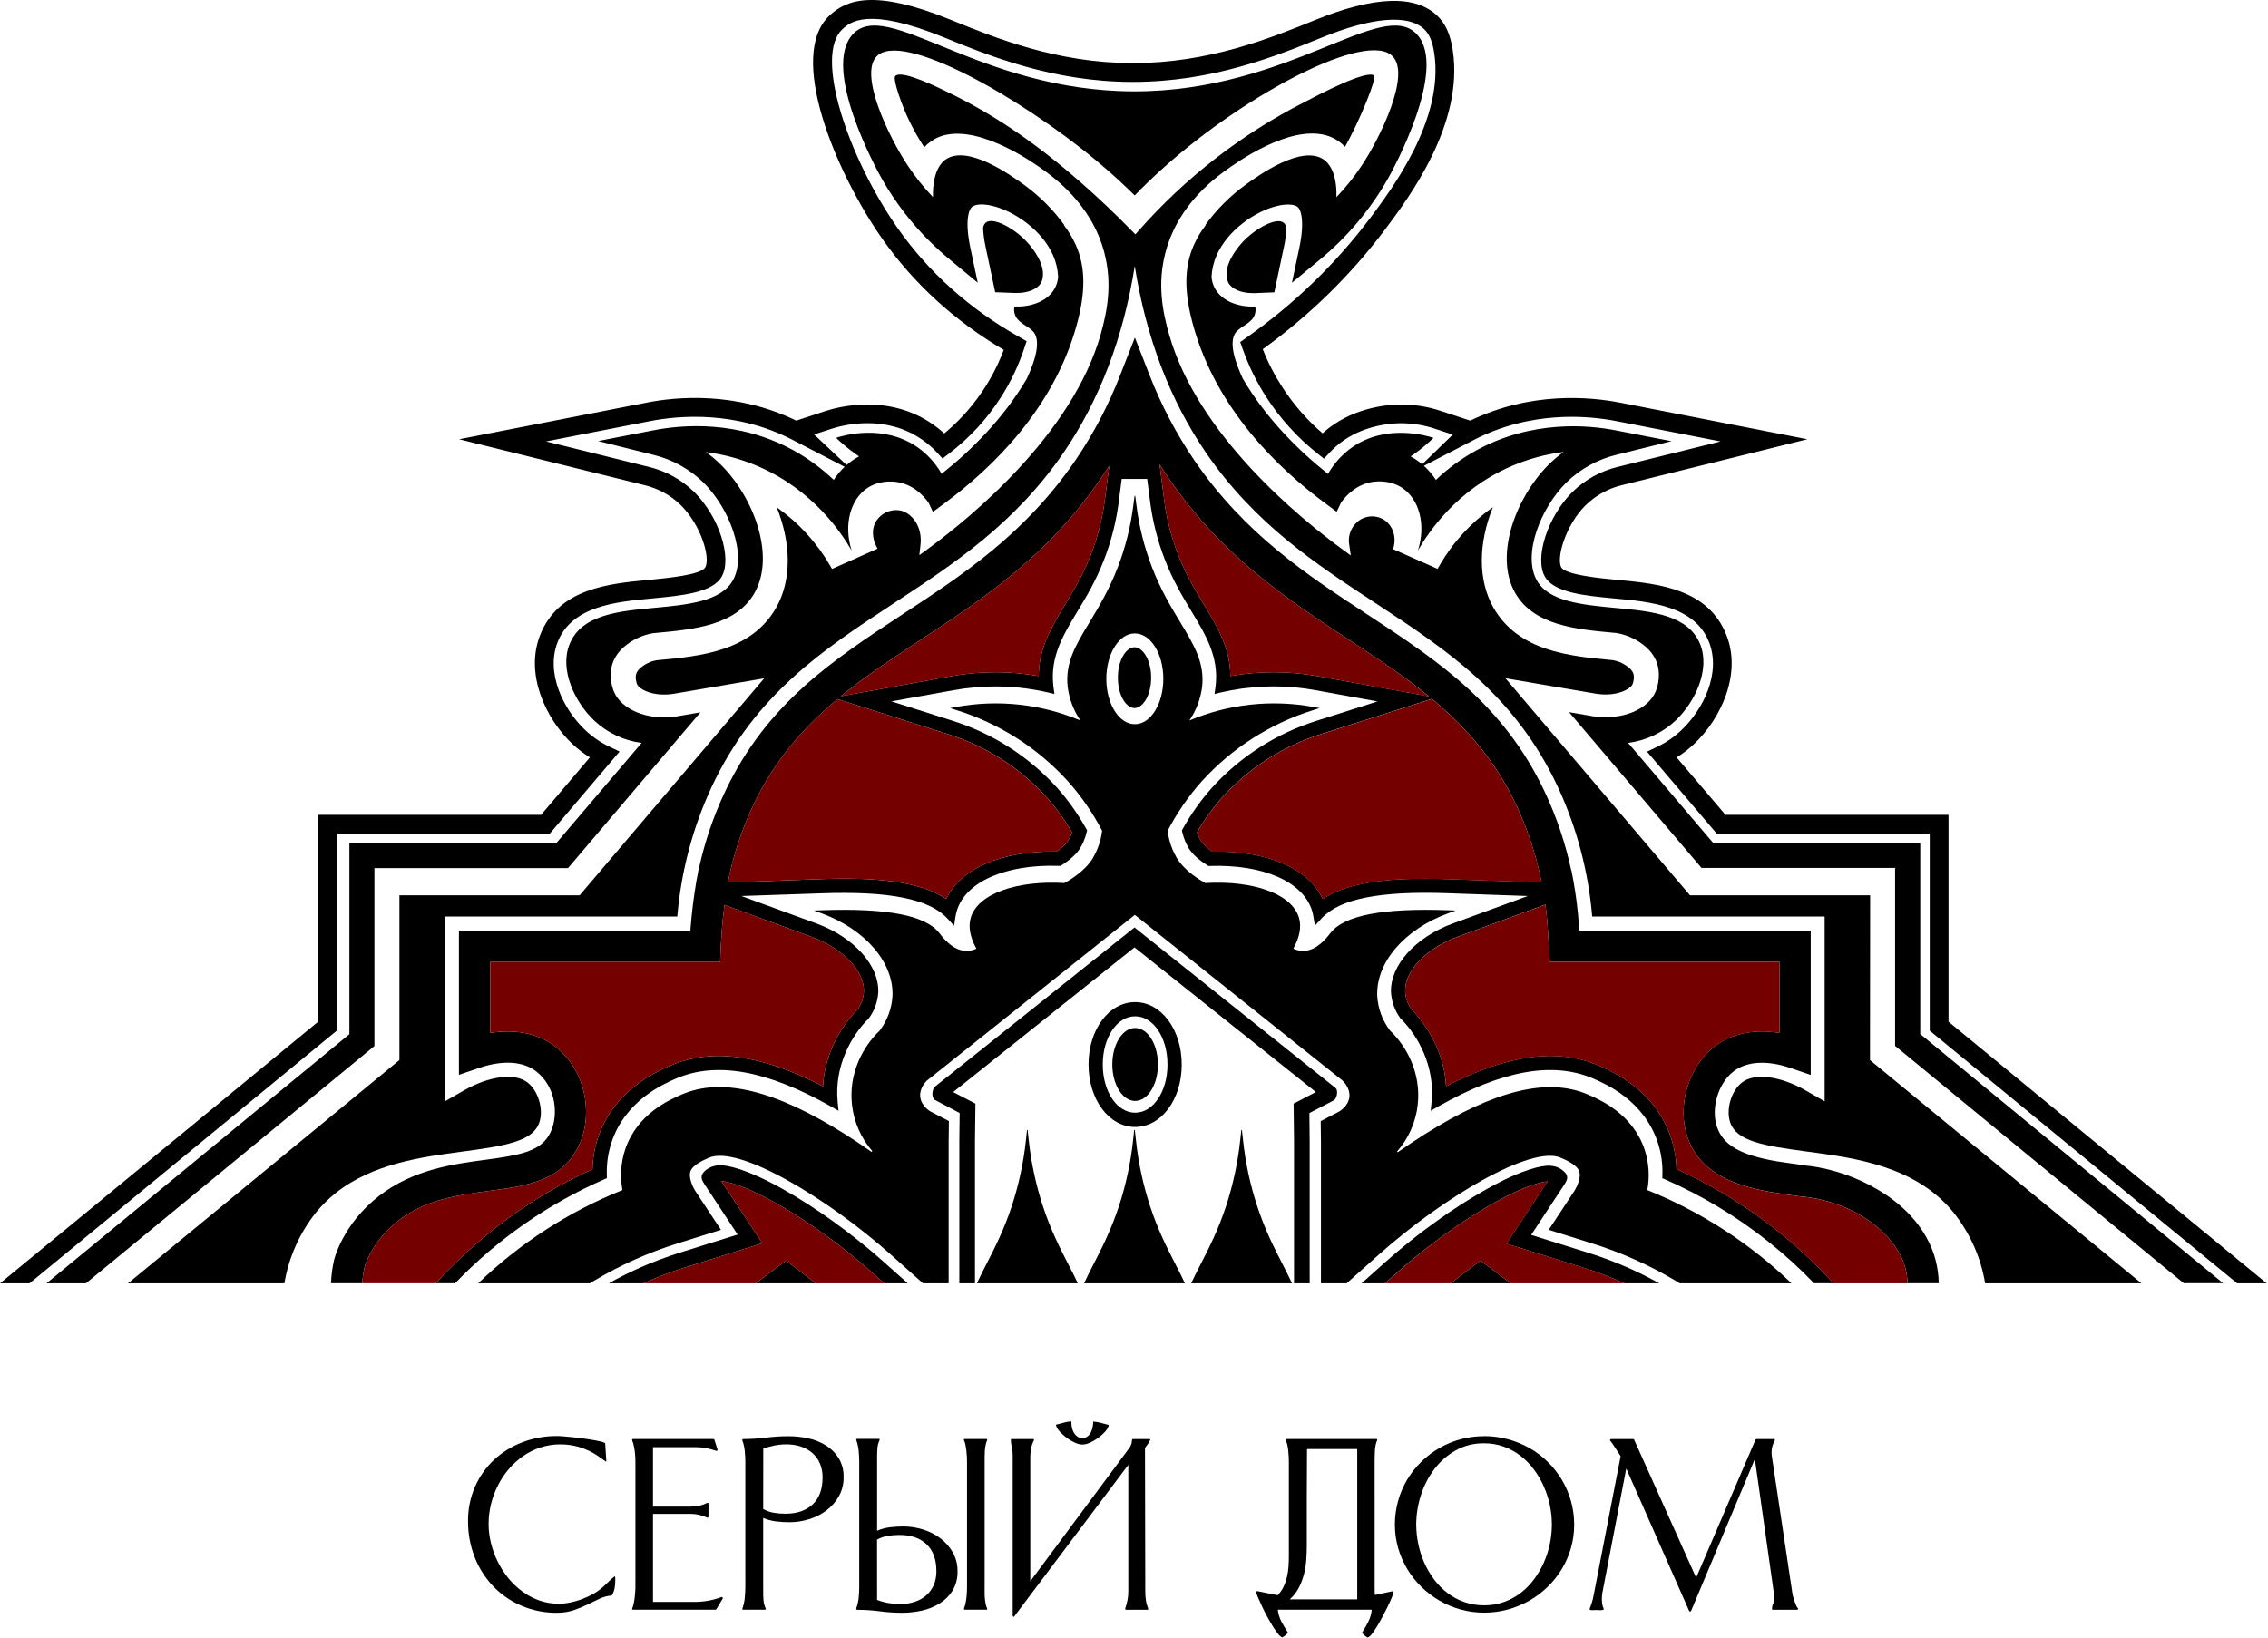
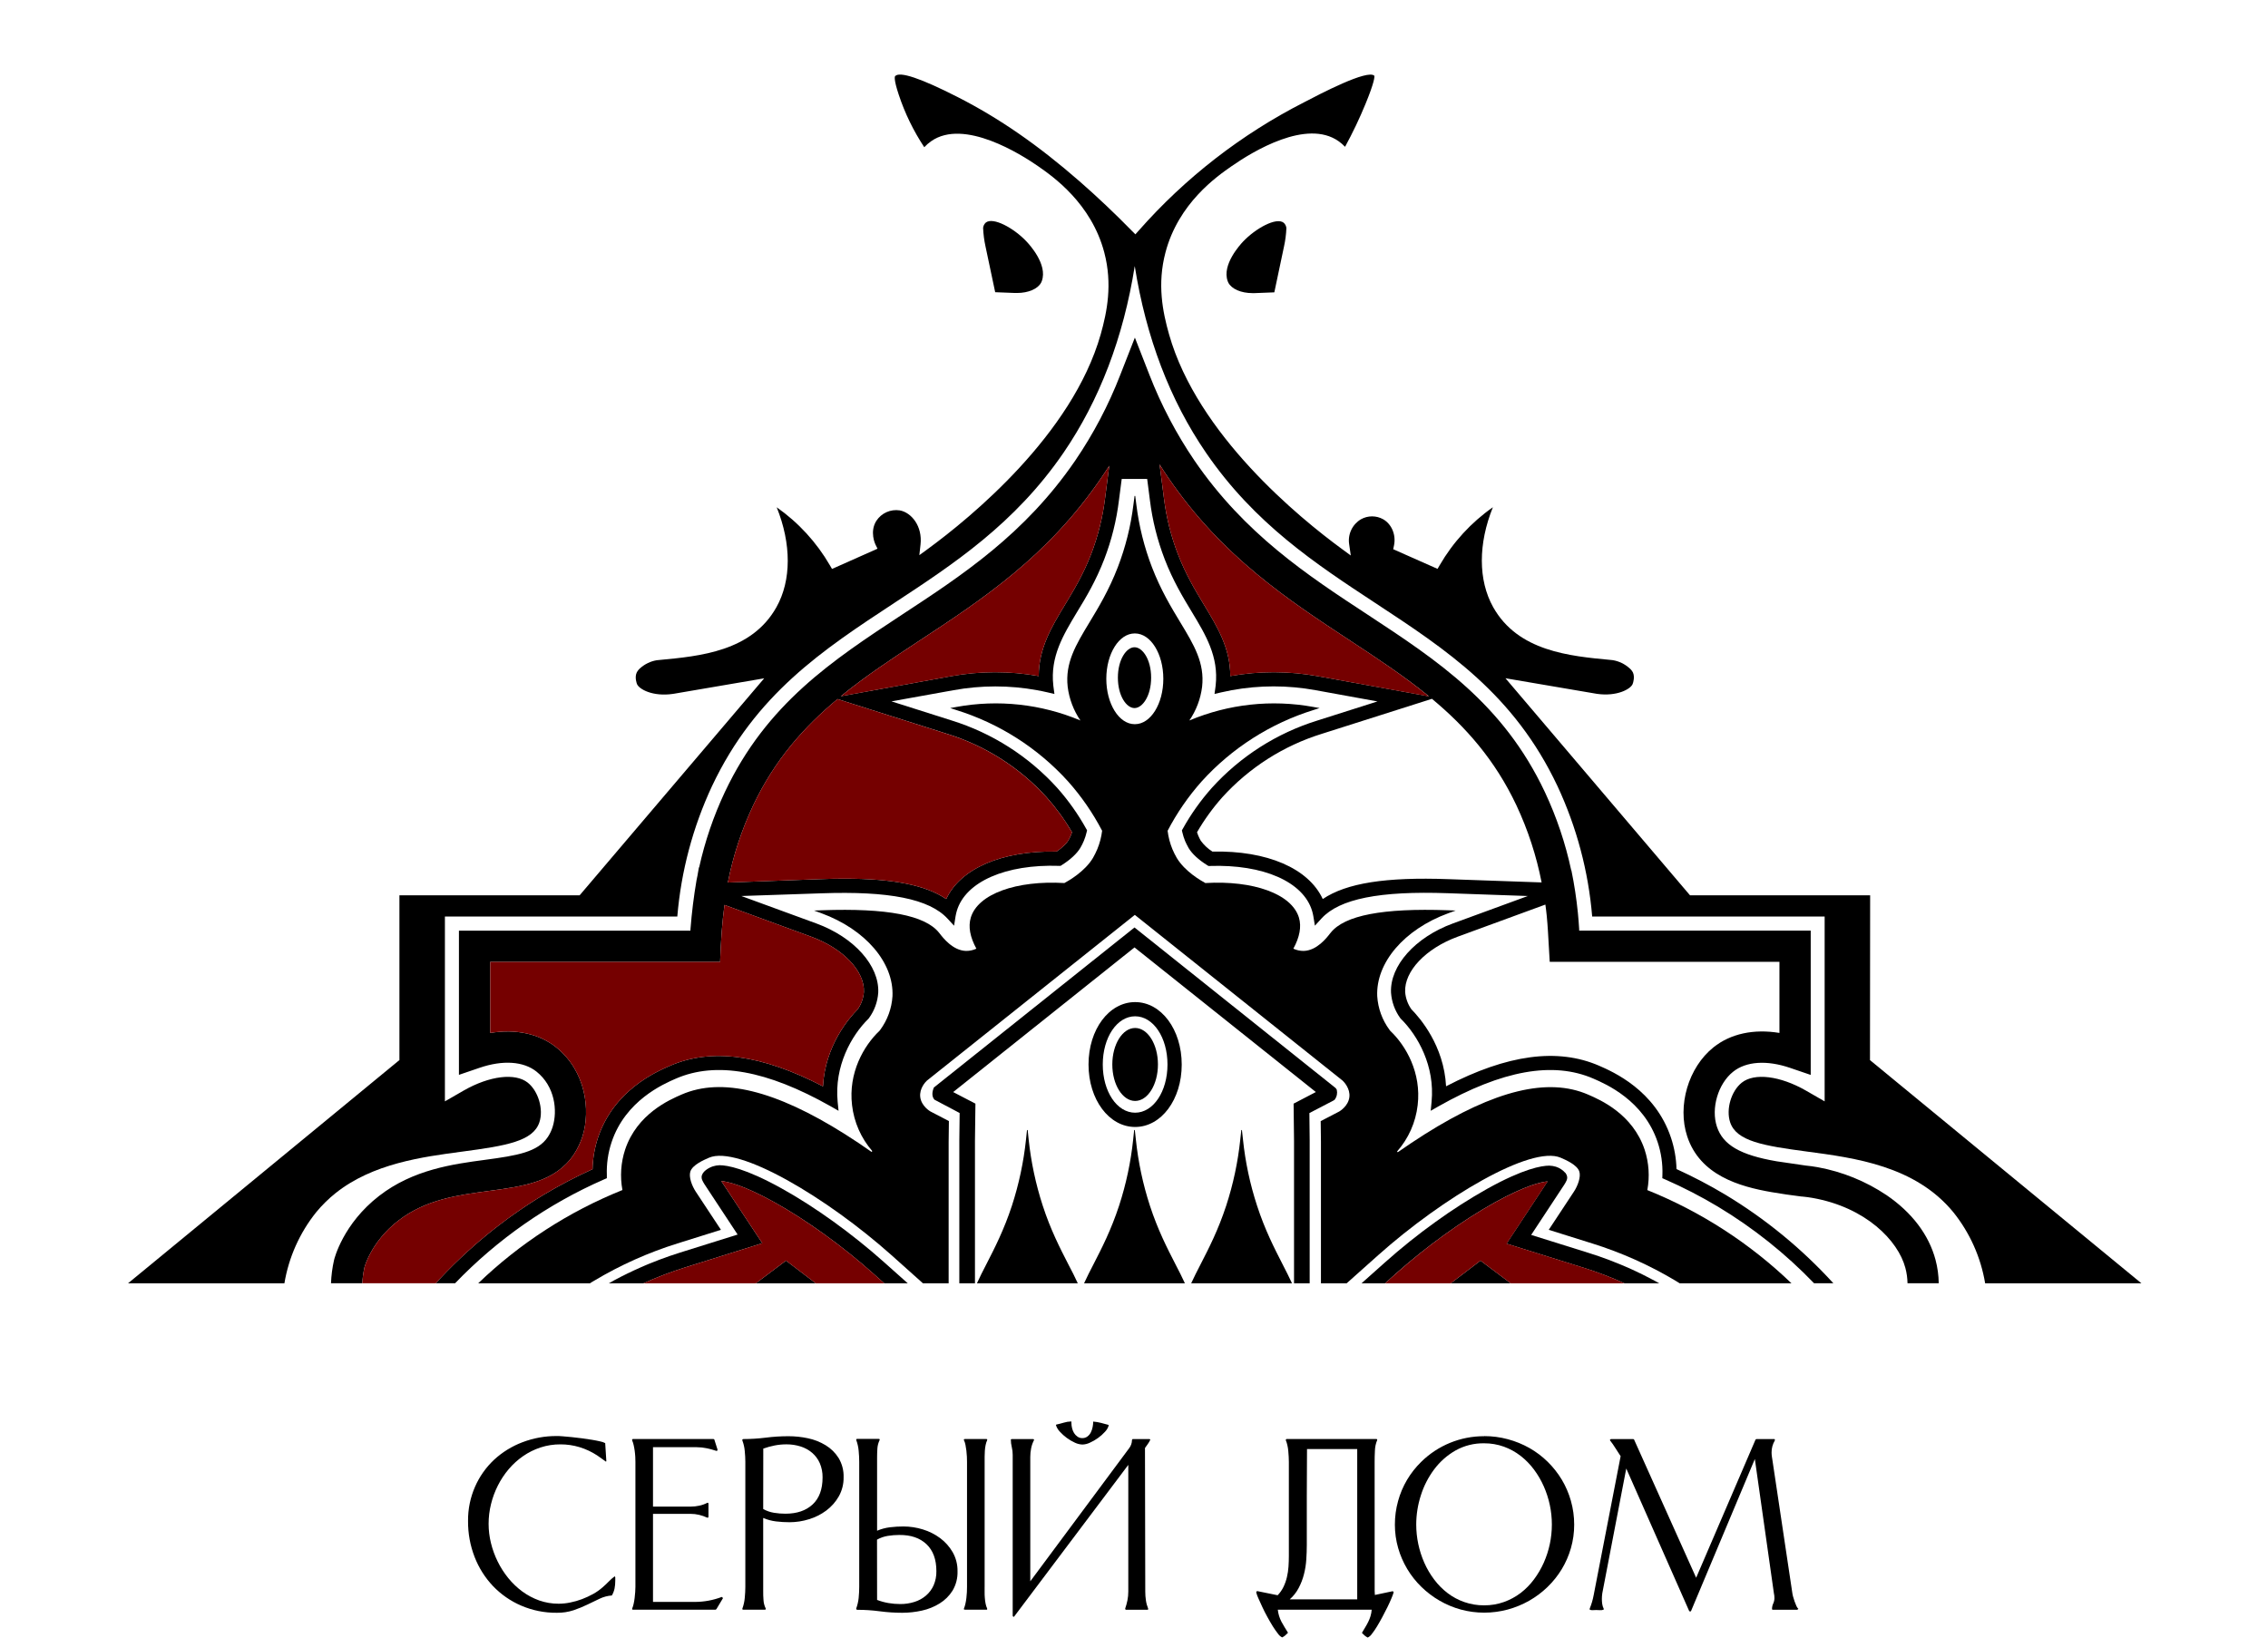
<svg xmlns="http://www.w3.org/2000/svg" width="1459" height="1054" viewBox="0 0 1459 1054" fill="none">
  <path d="M360.491 929.383C356.135 929.36 351.805 930.039 347.666 931.396C343.693 932.701 339.93 934.575 336.494 936.959C333.057 939.342 329.947 942.165 327.242 945.355C324.523 948.566 322.194 952.086 320.303 955.844C318.37 959.646 316.884 963.659 315.873 967.802C314.839 971.964 314.318 976.236 314.324 980.524C314.326 984.687 314.831 988.834 315.827 992.875C316.834 996.992 318.288 1000.99 320.164 1004.79C322.033 1008.59 324.326 1012.17 326.999 1015.46C329.623 1018.69 332.642 1021.57 335.985 1024.04C339.317 1026.49 342.991 1028.44 346.891 1029.83C350.908 1031.23 355.136 1031.94 359.392 1031.92C361.891 1031.91 364.382 1031.65 366.829 1031.14C369.426 1030.63 371.976 1029.9 374.45 1028.96C376.915 1028.02 379.307 1026.91 381.609 1025.63C383.784 1024.42 385.82 1022.99 387.68 1021.34C389.022 1020.18 390.298 1018.98 391.508 1017.74C392.721 1016.48 394.036 1015.32 395.441 1014.27L395.799 1014.91C395.799 1015.27 395.799 1015.65 395.799 1016.06C395.799 1016.48 395.799 1016.84 395.799 1017.22C395.805 1018.86 395.654 1020.49 395.348 1022.1C395.021 1023.69 394.435 1025.22 393.613 1026.62C390.906 1026.81 388.259 1027.51 385.807 1028.67C383.286 1029.83 380.649 1031.12 377.92 1032.46C375.03 1033.86 372.056 1035.08 369.014 1036.11C365.53 1037.25 361.88 1037.8 358.213 1037.75C350.306 1037.83 342.471 1036.25 335.21 1033.12C328.412 1030.19 322.27 1025.92 317.145 1020.57C312.03 1015.17 308.016 1008.81 305.326 1001.87C302.465 994.5 301.029 986.651 301.093 978.743C301.008 971.128 302.545 963.582 305.604 956.607C308.475 950.053 312.65 944.151 317.874 939.26C323.152 934.392 329.316 930.583 336.031 928.042C343.111 925.337 350.634 923.976 358.213 924.029C359.057 924.029 360.341 924.029 362.041 924.202C363.741 924.376 365.638 924.503 367.742 924.711C369.847 924.919 372.044 925.185 374.357 925.486C376.67 925.787 378.833 926.111 380.834 926.446C382.835 926.781 384.627 927.128 386.177 927.498C387.275 927.698 388.336 928.065 389.323 928.586L390.051 940.081L389.866 940.544C388.895 939.873 387.958 939.202 387.044 938.531C386.131 937.861 385.182 937.19 384.211 936.531C380.696 934.223 376.873 932.424 372.854 931.188C368.846 929.973 364.679 929.365 360.491 929.383Z" fill="black" />
  <path d="M446.987 1030.76C452.917 1030.76 458.796 1029.68 464.335 1027.56L464.89 1028.02L465.063 1028.39L460.865 1035.41L460.322 1035.78H407.123L406.66 1035.6V1035.1C407.073 1034.09 407.394 1033.05 407.62 1031.99C407.899 1030.76 408.111 1029.51 408.256 1028.25C408.406 1026.97 408.534 1025.71 408.626 1024.46C408.719 1023.21 408.765 1022.15 408.765 1021.13V940.613C408.765 939.7 408.765 938.613 408.673 937.375C408.58 936.138 408.487 934.842 408.302 933.536C408.117 932.229 407.898 930.98 407.62 929.8C407.401 928.779 407.079 927.784 406.66 926.828V926.192L407.123 925.926H458.946L459.489 926.192L461.594 932.761L461.409 933.489L460.854 933.582C458.82 932.906 456.75 932.343 454.655 931.893C452.557 931.444 450.417 931.215 448.271 931.211H420.076V969.445H444.258C446.129 969.448 447.994 969.246 449.821 968.843C451.633 968.465 453.384 967.839 455.025 966.982H455.476L455.754 967.433V976.014L455.476 976.557H454.979C453.293 975.777 451.534 975.165 449.728 974.73C447.92 974.308 446.069 974.094 444.212 974.094H420.076V1030.76H446.987Z" fill="black" />
  <path d="M490.968 1023.73C490.968 1025.62 490.968 1027.55 491.153 1029.51C491.255 1031.44 491.751 1033.32 492.61 1035.04V1035.58C492.513 1035.6 492.419 1035.63 492.333 1035.68C492.251 1035.73 492.161 1035.76 492.067 1035.77H478.108C478.01 1035.76 477.915 1035.73 477.83 1035.68C477.744 1035.63 477.65 1035.6 477.553 1035.58V1035.1C478.377 1032.87 478.899 1030.53 479.102 1028.16C479.349 1025.6 479.472 1023.26 479.472 1021.13V940.613C479.472 938.485 479.349 936.172 479.102 933.674C478.902 931.347 478.381 929.058 477.553 926.874V926.238L478.108 925.972C482.972 925.971 487.831 925.666 492.657 925.058C497.482 924.444 502.341 924.139 507.205 924.145C511.419 924.137 515.622 924.579 519.742 925.463C523.79 926.301 527.663 927.831 531.191 929.985C534.558 932.041 537.401 934.852 539.495 938.196C541.72 941.927 542.828 946.218 542.687 950.559C542.768 954.867 541.698 959.119 539.587 962.876C537.559 966.418 534.828 969.507 531.561 971.954C528.203 974.457 524.434 976.355 520.424 977.563C516.378 978.832 512.163 979.479 507.922 979.483C505.043 979.483 502.166 979.314 499.306 978.974C496.431 978.634 493.619 977.882 490.957 976.742L490.968 1023.73ZM490.968 970.983C493.119 972.196 495.469 973.018 497.907 973.411C500.335 973.807 502.791 974.005 505.251 974.001C512.668 974.001 518.508 972.008 522.772 968.022C527.035 964.036 529.163 958.254 529.156 950.675C529.215 947.523 528.608 944.393 527.375 941.492C526.249 938.929 524.566 936.649 522.448 934.819C520.283 932.98 517.77 931.596 515.058 930.748C512.092 929.812 508.997 929.348 505.887 929.372C503.344 929.371 500.808 929.615 498.312 930.1C495.834 930.593 493.395 931.265 491.014 932.113L490.968 970.983Z" fill="black" />
  <path d="M564.232 984.954C566.896 983.82 569.707 983.069 572.582 982.722C575.445 982.382 578.326 982.212 581.209 982.213C585.449 982.223 589.664 982.871 593.711 984.133C597.715 985.348 601.479 987.246 604.837 989.742C608.096 992.178 610.826 995.251 612.863 998.774C614.981 1002.52 616.056 1006.76 615.974 1011.06C616.118 1015.42 615.011 1019.74 612.782 1023.5C610.694 1026.83 607.869 1029.64 604.524 1031.71C601.012 1033.89 597.151 1035.46 593.11 1036.34C588.964 1037.27 584.729 1037.74 580.481 1037.75C575.611 1037.76 570.747 1037.43 565.92 1036.79C561.097 1036.15 556.237 1035.83 551.372 1035.84L550.828 1035.47V1034.93C551.212 1033.88 551.529 1032.82 551.776 1031.73C552.055 1030.56 552.255 1029.37 552.378 1028.17C552.493 1027.02 552.586 1025.74 552.644 1024.52C552.702 1023.29 552.736 1022.2 552.736 1021.14V940.614C552.736 938.416 552.621 936.068 552.378 933.536C552.17 931.164 551.649 928.831 550.828 926.597V926.042C550.923 926.034 551.015 926.002 551.094 925.949C551.18 925.904 551.275 925.877 551.372 925.868H565.331C565.428 925.877 565.522 925.904 565.608 925.949C565.687 926.002 565.779 926.034 565.874 926.042V926.597C565.024 928.319 564.528 930.195 564.417 932.113C564.29 934.091 564.232 935.987 564.232 937.815V984.954ZM564.232 1029.48C566.592 1030.39 569.037 1031.06 571.53 1031.49C574.032 1031.92 576.566 1032.13 579.105 1032.13C582.214 1032.16 585.309 1031.7 588.276 1030.76C590.986 1029.92 593.498 1028.54 595.666 1026.7C597.781 1024.89 599.465 1022.63 600.592 1020.09C601.834 1017.21 602.441 1014.1 602.373 1010.96C602.373 1003.42 600.245 997.641 595.989 993.616C591.734 989.591 585.893 987.614 578.469 987.683C576.009 987.68 573.553 987.878 571.125 988.273C568.689 988.669 566.341 989.487 564.186 990.69L564.232 1029.48ZM633.402 1021.08V1024.46C633.402 1025.69 633.402 1026.92 633.541 1028.21C633.621 1029.45 633.787 1030.68 634.038 1031.9C634.248 1032.98 634.586 1034.04 635.044 1035.05V1035.6L634.859 1035.78H620.808C620.679 1035.78 620.553 1035.75 620.438 1035.69C620.327 1035.63 620.204 1035.6 620.079 1035.6V1035.1C620.487 1034.09 620.808 1033.05 621.039 1031.99C621.305 1030.83 621.525 1029.53 621.675 1028.25C621.826 1026.98 621.93 1025.71 621.999 1024.46C622.068 1023.21 622.08 1022.15 622.08 1021.13V940.614C622.08 939.642 622.08 938.532 621.999 937.283C621.918 936.034 621.826 934.762 621.675 933.443C621.525 932.125 621.317 930.887 621.086 929.708C620.887 928.65 620.549 927.623 620.079 926.655V926.099C620.205 926.102 620.329 926.07 620.438 926.007C620.554 925.953 620.68 925.925 620.808 925.926H634.686L634.871 926.099H635.056V926.655C634.597 927.66 634.26 928.715 634.05 929.8C633.799 931.017 633.632 932.25 633.553 933.489C633.46 934.773 633.414 936.034 633.414 937.283V1021.08H633.402Z" fill="black" />
  <path d="M738.609 1035.1V1035.64L738.146 1035.83H724.187L724.002 1035.64L723.817 1035.1C724.427 1033.34 724.917 1031.54 725.286 1029.71C725.647 1027.88 725.829 1026.01 725.83 1024.15V942.579L652.38 1040.21L651.918 1040.4L651.467 1039.76V936.103C651.47 934.428 651.271 932.758 650.877 931.13C650.472 929.504 650.27 927.833 650.276 926.157C650.473 926.054 650.69 925.995 650.912 925.984H664.605C664.702 925.992 664.796 926.02 664.882 926.065C664.961 926.118 665.053 926.15 665.148 926.157V926.712C664.301 928.349 663.689 930.097 663.332 931.905C662.962 933.74 662.776 935.607 662.777 937.479V1017.5L726.281 931.997C727.529 930.448 728.207 928.517 728.201 926.527L728.571 925.984H739.476L740.031 926.25C739.62 927.257 739.084 928.209 738.435 929.083C737.799 929.927 737.175 930.818 736.562 931.72L736.747 1024.16C736.747 1026.02 736.883 1027.88 737.152 1029.72C737.415 1031.57 737.905 1033.37 738.609 1035.1ZM703.382 914.743C705.03 914.867 706.664 915.141 708.262 915.564L713.05 916.847L713.235 917.206C712.779 918.752 711.948 920.162 710.818 921.311C709.467 922.81 707.954 924.156 706.308 925.324C704.665 926.506 702.906 927.518 701.057 928.343C699.587 929.042 697.989 929.436 696.362 929.499C694.7 929.447 693.066 929.053 691.563 928.343C687.86 926.653 684.54 924.23 681.802 921.219C680.654 920.031 679.796 918.594 679.292 917.021L679.477 916.662C680.934 916.362 682.542 915.945 684.311 915.425C685.848 914.948 687.444 914.687 689.053 914.65L689.238 914.743C689.252 914.896 689.252 915.051 689.238 915.205C689.229 915.355 689.229 915.506 689.238 915.656C689.248 916.763 689.387 917.866 689.654 918.941C689.908 920.05 690.338 921.112 690.927 922.086C691.496 922.997 692.243 923.784 693.124 924.399C694.039 925.055 695.144 925.393 696.27 925.359C697.452 925.391 698.61 925.02 699.554 924.307C700.474 923.606 701.221 922.704 701.74 921.67C702.286 920.573 702.675 919.405 702.896 918.2C703.128 917.058 703.248 915.896 703.255 914.731L703.382 914.743Z" fill="black" />
  <path d="M884.317 1021.08C884.317 1021.94 884.317 1022.81 884.317 1023.68C884.317 1024.56 884.398 1025.43 884.456 1026.29L895.674 1023.92L896.414 1024.1L896.495 1024.74C896.093 1026.02 895.622 1027.28 895.084 1028.52C894.39 1030.2 893.538 1032.07 892.528 1034.14C891.522 1036.2 890.435 1038.33 889.244 1040.52C888.053 1042.72 886.931 1044.74 885.774 1046.63C884.782 1048.28 883.689 1049.87 882.502 1051.38C881.832 1052.37 880.92 1053.17 879.853 1053.7C879.137 1053.34 878.466 1052.89 877.852 1052.38C877.243 1051.85 876.664 1051.28 876.118 1050.69C876.846 1049.41 877.563 1048.2 878.257 1047.08C878.951 1045.96 879.599 1044.77 880.177 1043.61C880.764 1042.44 881.251 1041.21 881.634 1039.96C882.042 1038.59 882.302 1037.19 882.409 1035.77H822.005C822.309 1038.49 823.113 1041.13 824.376 1043.56C824.977 1044.72 825.648 1045.88 826.377 1047.03C827.105 1048.19 827.845 1049.35 828.574 1050.6C828.028 1051.19 827.448 1051.75 826.839 1052.28C826.22 1052.8 825.545 1053.24 824.827 1053.6C823.76 1053.07 822.848 1052.28 822.178 1051.29C820.982 1049.77 819.87 1048.18 818.848 1046.54C817.691 1044.65 816.477 1042.62 815.297 1040.43C814.118 1038.25 812.984 1036.11 812.059 1034.05C811.134 1031.99 810.232 1030.1 809.503 1028.43C808.932 1027.21 808.471 1025.94 808.127 1024.64L808.312 1024.01L808.867 1023.82L821.912 1026.47C823.458 1024.88 824.735 1023.04 825.694 1021.04C826.649 1019.04 827.382 1016.95 827.88 1014.79C828.402 1012.59 828.738 1010.34 828.886 1008.08C829.037 1005.77 829.117 1003.56 829.117 1001.38V940.613C829.117 939.7 829.118 938.613 829.025 937.375C828.932 936.138 828.875 934.866 828.747 933.582C828.637 932.34 828.44 931.107 828.158 929.893C827.929 928.845 827.607 927.819 827.198 926.828V926.192L827.66 925.926H885.485L885.751 926.099H885.936V926.654C885.031 928.823 884.537 931.14 884.479 933.489C884.348 936.111 884.286 938.485 884.294 940.613L884.317 1021.08ZM840.798 932.402C840.736 942.741 840.69 953.019 840.659 963.234C840.628 973.45 840.628 983.732 840.659 994.078C840.659 997.124 840.551 1000.26 840.335 1003.48C840.133 1006.68 839.63 1009.86 838.832 1012.96C838.063 1016.02 836.93 1018.98 835.455 1021.76C833.999 1024.55 832.038 1027.05 829.673 1029.12H873.099V932.402H840.798Z" fill="black" />
  <path d="M954.76 924.075C959.907 924.067 965.032 924.74 970.003 926.076C974.847 927.374 979.509 929.274 983.881 931.731C988.157 934.163 992.099 937.141 995.608 940.59C999.108 944.022 1002.16 947.885 1004.69 952.086C1007.24 956.353 1009.21 960.937 1010.56 965.721C1011.97 970.694 1012.68 975.84 1012.67 981.01C1012.69 986.145 1011.98 991.258 1010.56 996.195C1009.2 1000.95 1007.2 1005.51 1004.64 1009.75C1002.08 1013.94 999.003 1017.79 995.469 1021.2C991.929 1024.62 987.974 1027.58 983.696 1030.01C979.357 1032.46 974.73 1034.36 969.922 1035.67C964.999 1037 959.919 1037.67 954.818 1037.67C949.716 1037.68 944.636 1037.01 939.714 1035.67C934.945 1034.35 930.363 1032.44 926.079 1029.96C921.832 1027.51 917.908 1024.53 914.398 1021.11C907.311 1014.22 902.151 1005.6 899.433 996.102C898.027 991.215 897.319 986.153 897.328 981.068C897.313 975.916 898.005 970.787 899.387 965.825C900.698 961.042 902.643 956.457 905.169 952.19C907.67 947.983 910.706 944.119 914.202 940.694C925.001 930.031 939.583 924.076 954.76 924.133V924.075ZM954.76 928.701C948.314 928.584 941.953 930.181 936.326 933.327C930.965 936.39 926.292 940.524 922.598 945.471C918.81 950.539 915.909 956.213 914.017 962.251C912.066 968.298 911.067 974.61 911.056 980.963C911.069 989.43 912.837 997.802 916.249 1005.55C917.944 1009.39 920.074 1013.01 922.598 1016.36C925.058 1019.65 927.957 1022.58 931.214 1025.07C934.472 1027.56 938.107 1029.51 941.981 1030.85C946.088 1032.29 950.411 1033 954.76 1032.96C959.093 1032.99 963.398 1032.27 967.482 1030.82C971.324 1029.45 974.935 1027.5 978.191 1025.04C981.442 1022.54 984.33 1019.61 986.772 1016.32C989.279 1012.96 991.409 1009.33 993.121 1005.5C996.542 997.775 998.31 989.416 998.31 980.963C998.31 972.511 996.542 964.152 993.121 956.423C991.427 952.574 989.301 948.931 986.784 945.563C984.321 942.248 981.418 939.283 978.156 936.75C974.912 934.247 971.299 932.261 967.447 930.864C963.376 929.411 959.083 928.679 954.76 928.701Z" fill="black" />
  <path d="M1022.65 1035.1C1023.79 1032.3 1024.65 1029.4 1025.2 1026.43L1042.55 937.005C1041.39 935.301 1040.28 933.582 1039.22 931.847C1038.17 930.118 1037.01 928.457 1035.75 926.874V926.238L1036.39 925.972H1050.71L1051.17 926.238L1091.13 1015.21L1129.37 926.238L1130 925.972H1141.57L1141.75 926.238V926.874C1140.35 929.215 1139.62 931.902 1139.65 934.634C1139.65 935.584 1139.73 936.531 1139.88 937.468C1140.03 938.37 1140.17 939.283 1140.3 940.197L1153.02 1025.15C1153.13 1025.94 1153.3 1026.71 1153.52 1027.47C1153.79 1028.46 1154.12 1029.49 1154.48 1030.52C1154.81 1031.5 1155.2 1032.46 1155.63 1033.4C1155.93 1034.1 1156.36 1034.73 1156.9 1035.26L1156.18 1035.82H1140.57C1140.46 1035.8 1140.35 1035.77 1140.25 1035.72C1140.15 1035.68 1140.05 1035.65 1139.94 1035.63V1035.26C1139.94 1034.06 1140.21 1032.88 1140.71 1031.79C1141.22 1030.7 1141.48 1029.52 1141.49 1028.32C1141.49 1027.77 1141.46 1027.23 1141.4 1026.68C1141.34 1026.13 1141.25 1025.58 1141.12 1025.04L1128.89 938.809L1087.84 1036.63L1087.29 1036.98L1086.65 1036.63L1046.17 944.927L1030.75 1025.22C1030.57 1026.46 1030.47 1027.71 1030.48 1028.96C1030.48 1030.01 1030.56 1031.06 1030.71 1032.1C1030.86 1033.17 1031.18 1034.21 1031.67 1035.17V1035.71C1030.91 1036.04 1030.07 1036.16 1029.25 1036.07C1028.24 1036.07 1027.41 1035.98 1026.74 1035.98C1026.07 1035.98 1025.41 1035.98 1024.59 1036.07C1023.92 1036.16 1023.23 1036.03 1022.63 1035.71L1022.65 1035.1Z" fill="black" />
  <path d="M1067.47 825.773H1045.06C1036.54 821.913 1027.8 818.576 1018.88 815.781L969.146 800.238L995.538 760.176C991.698 760.546 981.544 762.628 961.537 773.731C940.812 785.296 917.59 801.995 897.698 819.736L890.979 825.773H875.852L891.071 812.196C901.419 802.959 912.251 794.281 923.522 786.198C934.188 778.479 945.286 771.374 956.76 764.918C980.098 751.942 991.756 750.045 996.636 750.045C998.095 750.083 999.542 750.317 1000.94 750.739C1003.27 751.493 1005.36 752.869 1006.98 754.718L1007.25 754.856L1007.18 754.972C1007.76 755.722 1008.1 756.622 1008.18 757.563C1008.2 758.212 1008.08 758.859 1007.83 759.459C1007.41 760.425 1006.91 761.353 1006.33 762.235L985.002 794.617L1021.94 806.182C1024.25 806.899 1026.5 807.662 1028.76 808.426C1031.03 809.189 1033.18 810.021 1035.4 810.831L1035.86 811.016C1037.92 811.787 1039.96 812.597 1041.97 813.445C1042.37 813.585 1042.75 813.747 1043.13 813.93C1043.78 814.162 1044.38 814.439 1044.93 814.694L1045.65 814.994C1045.93 815.136 1046.21 815.259 1046.5 815.365C1046.76 815.457 1047.01 815.596 1047.22 815.665C1048.75 816.382 1050.25 817.007 1051.73 817.724C1052.77 818.186 1053.81 818.695 1054.95 819.273L1055.2 819.343C1056.74 820.114 1058.25 820.885 1059.71 821.656C1061.31 822.442 1062.9 823.275 1064.52 824.154L1066.84 825.449C1067.06 825.542 1067.29 825.657 1067.47 825.773Z" fill="black" />
  <path d="M762.249 825.773H697.369C699.173 821.818 701.209 817.793 703.429 813.537C708.772 803.129 714.786 791.425 719.921 775.766C724.419 761.952 727.45 747.702 728.965 733.253L729.612 727.124H730.029L730.699 733.253C732.206 747.701 735.23 761.951 739.72 775.766C744.832 791.425 750.869 803.175 756.189 813.537C758.409 817.793 760.468 821.818 762.249 825.773Z" fill="black" />
  <path d="M524.795 825.773H486.191L505.644 811.155L524.795 825.773Z" fill="black" />
  <path d="M1059.72 765.786C1061.34 757.108 1060.74 748.164 1058 739.776C1050.32 716.785 1029.49 707.729 1021.64 704.329C995.873 693.134 961.502 701.484 916.514 729.853C910.5 733.658 904.683 737.555 899.167 741.418L898.739 740.921C906.097 732.579 910.719 722.181 911.981 711.129C914.456 690.312 904.475 672.872 894.356 663.297C894.171 663.077 893.986 662.834 893.812 662.591C889.187 656.305 886.466 648.822 885.971 641.034C885.011 619.465 903.319 598.035 931.607 587.661L936.441 585.892L931.306 585.707C889.579 584.227 864.923 588.957 856.006 600.186L855.578 600.707C853.485 603.424 847.101 611.682 838.647 611.878C836.354 611.902 834.085 611.408 832.009 610.433C836.114 602.927 837.317 596.196 835.606 590.46C830.979 575.137 806.173 566.382 775.398 568.198C772.599 566.671 762.214 560.773 756.998 552.007C755.962 550.22 755.038 548.37 754.234 546.467C752.656 542.662 751.609 538.657 751.123 534.566C757.075 523.133 764.417 512.478 772.981 502.844C792.448 481.339 817.33 465.455 845.031 456.85L848.894 455.612L844.915 454.895C818.036 449.972 790.305 452.994 765.117 463.592C769.535 457.118 772.346 449.685 773.316 441.908C775.028 426.503 768.101 415.031 759.3 400.482C753.402 390.721 746.717 379.665 741.038 364.931C736.091 352.045 732.732 338.603 731.035 324.905L730.295 319.122H729.855L729.103 324.905C727.411 338.604 724.052 352.046 719.1 364.931C713.421 379.665 706.737 390.721 700.839 400.482C692.049 415.031 685.122 426.503 686.833 441.908C687.805 449.683 690.612 457.115 695.021 463.592C669.835 452.99 642.102 449.968 615.223 454.895L611.233 455.612L615.096 456.85C642.79 465.454 667.666 481.339 687.122 502.844C695.69 512.478 703.036 523.132 708.992 534.566C708.501 538.62 707.463 542.589 705.904 546.363C705.096 548.301 704.165 550.186 703.117 552.007C697.901 560.796 687.493 566.694 684.717 568.198C653.931 566.382 629.089 575.137 624.498 590.46C622.786 596.243 624.001 602.927 628.106 610.433C626.026 611.407 623.753 611.901 621.456 611.878C613.002 611.682 606.619 603.424 604.525 600.707L604.109 600.186C595.192 588.957 570.57 584.227 528.798 585.707L523.663 585.892L528.497 587.661C556.762 598.07 575.104 619.465 574.132 641.034C573.637 648.82 570.92 656.301 566.303 662.591C566.118 662.834 565.944 663.077 565.759 663.297C555.628 672.872 545.648 690.335 548.123 711.129C549.383 722.067 553.922 732.368 561.145 740.678L560.682 741.221C555.27 737.393 549.534 733.542 543.612 729.807C498.648 701.438 464.253 693.088 438.487 704.283C430.645 707.683 409.805 716.738 402.138 739.73C399.39 748.117 398.794 757.061 400.403 765.739C365.905 779.612 334.4 799.994 307.605 825.773H379.493C380.349 825.206 381.24 824.617 382.13 824.142C398.988 814.05 416.981 805.987 435.734 800.122L463.779 791.333L447.588 766.792C445.079 762.987 442.962 757.285 444.119 753.781C445.53 749.537 452.654 746.437 456.077 744.945C475.067 736.711 532.071 770.701 573.439 807.593L593.758 825.773H610.262V734.699L610.423 721.353L598.511 715.154C598.269 715.015 592.729 711.789 591.989 705.902C591.318 700.351 595.458 696.06 596.314 695.297L730.029 588.691L863.709 695.343C864.518 696.106 868.705 700.397 868.045 705.948C867.34 711.823 861.766 715.05 861.523 715.2L849.599 721.399L849.761 734.745V825.773H866.276L886.642 807.593C928.01 770.701 985.025 736.711 1004 744.945C1007.47 746.437 1014.55 749.571 1015.96 753.781C1017.12 757.251 1014.98 763.033 1012.49 766.792L996.301 791.333L1024.33 800.122C1043.09 805.987 1061.09 814.05 1077.95 824.142C1078.84 824.659 1079.72 825.203 1080.59 825.773H1152.47C1125.69 800.021 1094.21 779.656 1059.75 765.786H1059.72ZM730.121 465.974H729.925C719.863 465.974 711.687 452.906 711.687 436.784C711.687 420.663 719.863 407.594 729.925 407.594H730.121C740.194 407.594 748.359 420.663 748.359 436.784C748.359 452.906 740.194 465.974 730.121 465.974Z" fill="black" />
  <path d="M971.852 825.773H933.248L952.4 811.155L971.852 825.773Z" fill="black" />
  <path d="M1203.06 576.108H1087.19L968.464 436.426L1027.29 446.453C1040.1 448.303 1048.93 443.434 1050.26 440.173C1050.75 439.016 1051.69 435.454 1050.48 432.76C1049.92 431.654 1049.13 430.681 1048.17 429.903C1045.19 427.236 1041.51 425.465 1037.56 424.792L1036.28 424.653C1009.68 422.166 976.513 419.09 960.542 390.652C950.839 373.304 950.885 349.862 960.368 326.385C946.371 336.191 934.684 348.936 926.124 363.728L924.771 366.041L896.252 353.401L896.749 351.007C898.183 344.264 895.327 337.314 889.81 334.133C887.624 332.906 885.159 332.261 882.651 332.261C880.144 332.261 877.679 332.906 875.493 334.133C872.75 335.759 870.562 338.174 869.213 341.062C867.863 343.95 867.416 347.178 867.929 350.324L868.958 357.437L863.176 353.193C835.882 333.197 770.378 279.732 752.059 215.176C747.896 200.511 744.369 182.794 749.746 162.428C758.085 130.74 782.834 113.508 792.144 107.032C806.091 97.305 840.532 76.407 861.083 90.841C862.595 91.905 864.001 93.114 865.281 94.449C870.196 85.448 874.608 76.181 878.499 66.693C884.155 52.919 884.282 49.472 884.12 48.755C879.853 44.384 849.171 60.448 839.016 65.768C798.624 86.331 762.494 114.362 732.538 148.376L730.387 150.793L728.074 148.48C717.503 137.656 706.25 126.97 694.674 116.839C667.785 93.35 642.816 76.084 616.124 62.483C592.208 50.282 578.642 45.749 575.82 49.01C575.647 49.241 574.814 50.883 578.133 60.852C582.085 72.825 587.615 84.216 594.579 94.726C595.917 93.289 597.402 91.994 599.008 90.864C620.149 76.026 657.041 99.445 667.855 106.974C677.28 113.531 702.052 130.786 710.391 162.486C715.722 182.817 712.206 200.511 708.078 215.153C689.747 279.685 624.255 333.173 596.961 353.169L591.41 357.229L592.173 350.382C593.503 338.505 586.275 329.739 578.804 328.409C575.919 327.964 572.966 328.361 570.3 329.55C567.634 330.74 565.366 332.672 563.77 335.116C559.259 342.183 563.087 350.151 563.122 350.255L564.498 353.065L535.239 366.088L533.886 363.775C525.324 348.984 513.642 336.236 499.653 326.42C509.125 349.931 509.194 373.397 499.468 390.709C483.52 419.136 450.433 422.212 423.856 424.699L422.445 424.838C418.515 425.498 414.852 427.254 411.875 429.903C410.908 430.711 410.12 431.711 409.562 432.841C408.116 436.009 409.747 440.092 409.77 440.15C411.112 443.48 419.947 448.372 432.819 446.499L433.848 446.337L491.604 436.472L372.866 576.108H256.95V682.136L255.794 683.049L215.883 715.906L82.342 825.773H182.957C185.752 808.98 192.822 793.189 203.485 779.918C207.192 775.425 211.354 771.328 215.906 767.694C239.857 748.658 271.418 744.448 297.659 740.967C325.623 737.243 342.971 734.34 346.995 722.116C349.759 713.789 346.336 702.132 339.547 696.673C331.452 690.185 314.868 692.22 298.26 701.738L286.21 708.677V589.755H435.71C438.14 560.667 445.705 532.24 458.054 505.793C485.995 446.649 529.387 418.142 575.3 387.969C613.464 362.907 652.843 337.013 684.173 291.297C707.303 257.481 722.696 217.153 729.982 171.194V170.732C729.982 170.812 729.982 170.893 729.982 170.974C729.976 170.894 729.976 170.812 729.982 170.732V171.194C737.268 217.153 752.626 257.481 775.802 291.297C807.12 337.013 846.545 362.907 884.664 387.969C930.588 418.142 973.969 446.649 1001.91 505.793C1014.26 532.238 1021.83 560.666 1024.25 589.755H1173.79V708.677L1161.73 701.738C1145.12 692.22 1128.53 690.173 1120.44 696.673C1113.65 702.109 1110.24 713.766 1112.99 722.116C1117.02 734.34 1134.38 737.243 1162.33 740.967C1193.39 745.084 1232.03 750.219 1256.5 779.918C1267.17 793.185 1274.25 808.978 1277.04 825.773H1377.59L1202.96 682.136L1203.06 576.108Z" fill="black" />
-   <path d="M1396.72 790.904L1439.16 825.773H1458.18L1253.48 657.421V524.296H1109.97L1078.57 487.358C1082.65 484.848 1086.45 481.918 1089.91 478.615C1106.85 462.632 1120.57 433.904 1110.63 408.704C1099.07 379.237 1067.68 375.663 1041.79 373.257L1039.66 373.049C1029.91 372.124 1007.09 369.973 1004.35 365.058C1001.07 359.183 1007.01 338.088 1019.99 325.124C1026.53 318.751 1034.67 314.263 1043.54 312.136L1162.66 282.646L1042.24 259.088C1022.84 255.294 984.702 251.813 945.844 270.653L927.27 264.546C918.452 261.557 909.183 260.113 899.873 260.279C891.176 260.487 869.006 262.592 851.3 278.378L850.802 278.829C840.836 270.249 832.144 260.292 824.989 249.258C819.948 241.512 815.709 233.274 812.337 224.67C842.353 203.071 868.923 177.047 891.141 147.486C906.326 127.235 941.877 79.761 934.545 32.217C932.972 22.028 929.919 15.182 924.518 10.059C910.385 -3.472 884.04 -2.547 846.153 12.834C817.241 24.573 777.642 40.59 728.826 40.59H728.306C679.733 40.486 640.412 24.48 611.673 12.765C562.024 -7.428 544.388 0.043 533.702 9.908C506.084 35.49 537.449 110.616 567.321 153.314C587.548 182.227 613.928 206.363 645.709 225.121C637.858 246.076 624.665 264.615 607.44 278.899C605.133 276.788 602.691 274.83 600.131 273.035C571.866 253.375 539.993 261.54 530.88 264.523L512.249 270.653C473.402 251.767 435.249 255.248 415.866 259.088L295.382 282.646L414.501 312.136C423.378 314.249 431.516 318.729 438.047 325.101C451.278 338.331 457.072 359.056 453.695 365.081C450.954 369.973 428.749 372.02 417.924 373.072C391.776 375.524 359.244 378.566 347.459 408.658C337.501 433.881 351.206 462.609 368.137 478.615C371.606 481.909 375.404 484.839 379.471 487.358L348.083 524.296H204.677V657.421L0 825.773H18.978L214.542 664.927L216.751 663.134V536.37H353.716L398.576 483.588L391.545 480.222C386.03 477.543 380.959 474.032 376.51 469.814C362.459 456.537 350.894 433.106 358.758 413.087C367.836 389.957 396.402 387.228 419.37 385.088C438.591 383.273 458.46 381.411 464.3 370.979C471.089 358.836 462.507 332.41 446.64 316.624C438.551 308.69 428.464 303.095 417.45 300.433L351.287 284.045L418.202 270.965C436.706 267.334 473.379 264.119 509.97 283.085L543.358 300.375C540.673 302.876 538.318 305.709 536.35 308.806C528.584 301.386 519.892 294.999 510.491 289.804C474.894 270.202 438.788 273.278 420.503 276.863L384.814 283.802L420.133 292.626C432.405 295.568 443.648 301.783 452.666 310.61C469.053 326.974 480.803 356.8 471.459 373.431C463.791 387.124 441.991 389.159 420.931 391.125C397.801 393.288 373.85 395.497 366.321 414.706C359.938 430.897 369.56 451.645 382.362 463.742C390.749 471.574 401.384 476.574 412.766 478.036L357.948 542.43H224.766V665.447L215.884 672.756L29.895 825.773H55.246L215.884 693.631L240.864 673.08V558.587H365.396L450.607 458.341L435.087 461.001C435.087 461.001 435.087 461.001 435.145 461.001C416.086 463.777 399.594 456.375 394.887 444.903C393.615 441.815 391.082 433.245 394.887 424.768C396.316 421.68 398.372 418.923 400.924 416.672C406.338 411.822 413.021 408.613 420.191 407.421L422.365 407.224C446.397 404.992 473.645 402.448 485.452 381.399C498.926 357.379 484.793 320.105 463.999 299.288C460.952 296.234 457.66 293.433 454.158 290.915C465.638 292.347 476.858 295.392 487.488 299.959C523.224 315.294 541.404 343.119 547.718 354.025C547.767 354.124 547.821 354.22 547.88 354.314C547.853 354.212 547.818 354.111 547.776 354.013C542.607 337.545 547.117 321.273 557.942 314.045C565.517 308.991 574.133 309.777 576.064 310.02C586.831 311.292 593.759 318.462 597.321 323.412L600.143 329.391L608.03 323.528C638.411 301.022 677.721 262.951 692.524 209.509C698.503 187.951 698.376 172.003 692.142 157.813C690.093 153.204 687.496 148.858 684.405 144.872L684.775 144.953C677.504 134.888 668.668 126.052 658.604 118.781C650.346 112.837 622.428 92.725 608.273 102.671C606.307 104.059 599.761 109.437 600.177 126.83C594.226 120.605 588.835 113.868 584.067 106.696C571.589 87.914 552.506 47.98 563.944 36.242C580.204 19.53 655.978 62.379 705.037 103.157C715.769 112.073 724.2 120.065 729.96 125.743V125.871V125.801C729.96 125.801 729.96 125.801 729.96 125.871V125.743C734.493 121.036 741.039 114.514 749.25 107.239C801.952 60.193 879.599 19.23 895.964 36.3C907.471 48.316 888.03 88.423 875.829 106.754C871.061 113.922 865.674 120.659 859.731 126.888C860.193 109.541 853.647 104.117 851.635 102.729C837.491 92.783 809.562 112.895 801.316 118.839C791.325 126.08 782.553 134.868 775.329 144.872L775.688 144.791C772.597 148.775 770.003 153.121 767.962 157.732C761.717 171.922 761.602 187.871 767.581 209.428C782.372 262.87 821.693 300.942 852.005 323.447L859.892 329.31L862.714 323.331C866.276 318.382 873.204 311.211 883.971 309.939C885.971 309.696 894.518 308.91 902.093 313.964C912.918 321.192 917.428 337.475 912.236 353.944H912.317C918.62 343.038 936.8 315.19 972.547 299.854C983.181 295.288 994.405 292.243 1005.89 290.811C1002.38 293.326 999.092 296.127 996.047 299.184C975.23 320.001 961.121 357.286 974.583 381.295C986.402 402.343 1013.64 404.888 1037.67 407.12L1039.84 407.316C1047.02 408.506 1053.7 411.715 1059.11 416.568C1061.67 418.813 1063.73 421.571 1065.15 424.664C1068.95 433.141 1066.42 441.711 1065.15 444.799C1060.44 456.306 1043.95 463.673 1024.89 460.897L1009.37 458.237L1094.58 558.483H1219.11V672.976L1399.53 821.355L1404.77 825.669H1430.1L1399.53 800.526L1235.3 665.366V542.43H1102.1L1047.35 478.013C1058.72 476.568 1069.35 471.592 1077.74 463.788C1090.54 451.691 1100.17 430.932 1093.79 414.753C1086.27 395.543 1062.33 393.334 1039.17 391.172C1018.11 389.206 996.313 387.17 988.646 373.477C979.301 356.847 991.063 327.021 1007.45 310.656C1016.44 301.822 1027.66 295.591 1039.91 292.626L1075.23 283.883L1039.53 276.944C1021.21 273.359 985.176 270.283 949.556 289.885C940.159 295.054 931.471 301.417 923.708 308.817C921.563 305.453 918.968 302.399 915.994 299.739L948.099 283.108C984.725 264.13 1021.34 267.345 1039.9 270.977L1106.84 284.057L1040.64 300.444C1029.63 303.113 1019.55 308.707 1011.45 316.635C995.596 332.479 987.015 358.905 993.804 370.991C999.656 381.399 1019.43 383.296 1038.63 385.1H1038.83C1061.76 387.24 1090.27 389.888 1099.4 413.122C1107.28 433.129 1095.7 456.56 1081.6 469.871C1077.16 474.089 1072.08 477.599 1066.57 480.28L1059.53 483.657L1104.4 536.44H1241.4V663.18L1396.72 790.904ZM914.907 298.744C912.611 296.8 910.114 295.106 907.459 293.69C908.35 293.089 909.252 292.464 910.154 291.828C914.41 288.767 918.437 285.401 922.205 281.755C918.4 280.506 892.02 272.376 869.862 287.792C863.472 292.292 858.157 298.149 854.295 304.943C835.641 290.128 814.685 269.6 799.407 243.51C799.407 243.51 799.407 243.51 799.407 243.429C790.988 225.249 792.064 217.153 795.418 213.36C798.771 209.566 806.15 207.739 807.503 201.286C807.762 199.953 807.762 198.583 807.503 197.25C795.741 197.724 785.529 193.248 781.331 185.176C780.207 182.986 779.542 180.589 779.377 178.133C779.597 173.342 780.711 168.635 782.661 164.255C789.809 148.006 807.48 136.025 821.231 132.601C828.436 130.809 832.923 131.676 834.715 133.11C836.855 134.776 839.469 142.189 835.872 159.363L831.107 181.926L848.883 167.204C866.698 152.545 881.663 134.731 893.026 114.652C895.964 109.414 931.653 44.407 911.611 22.225C889.441 -2.281 829.685 59.013 729.22 58.794C629.518 58.551 570.467 -2.108 548.47 22.19C528.37 44.36 564.187 109.564 567.044 114.618C578.411 134.697 593.379 152.511 611.199 167.169L628.974 181.891L624.198 159.328C620.589 142.154 623.215 134.741 625.354 133.076C627.147 131.641 631.634 130.763 638.851 132.567C652.59 136.036 670.273 147.971 677.42 164.22C679.361 168.603 680.471 173.309 680.693 178.098C680.533 180.555 679.868 182.953 678.738 185.141C674.598 193.237 664.328 197.689 652.578 197.215C652.308 198.547 652.308 199.919 652.578 201.251C653.92 207.704 661.356 209.566 664.652 213.325C667.948 217.084 669.081 225.26 660.662 243.394C660.662 243.394 660.662 243.394 660.662 243.475C645.385 269.566 624.429 290.094 605.763 304.908C601.903 298.117 596.591 292.261 590.208 287.757C568.038 272.341 541.635 280.471 537.865 281.72C541.637 285.37 545.672 288.737 549.939 291.794L552.634 293.656C549.762 295.209 547.07 297.075 544.607 299.218L523.709 279.558L534.708 275.984C542.433 273.428 569.53 266.397 593.238 282.923C596.641 285.28 599.781 287.994 602.606 291.019L606.353 295.043L610.701 291.701C623.757 281.736 634.964 269.559 643.812 255.722C650.126 245.902 655.177 235.325 658.847 224.242L660.419 219.535L656.117 217.072C623.828 198.95 597.321 175.207 577.209 146.445C545.752 101.445 523.467 35.895 541.901 18.813C546.689 14.384 557.907 3.975 607.186 24.029C636.804 36.103 677.362 52.606 728.271 52.71H728.815C779.99 52.71 820.861 36.126 850.687 24.006C882.803 10.984 906.048 9.11 916.156 18.767C919.522 21.994 921.453 26.562 922.621 34.068C929.155 76.523 895.767 121.152 881.473 140.257C859.046 170.023 832.074 196.074 801.547 217.454L797.823 220.114L799.361 224.404C803.253 235.45 808.435 245.997 814.801 255.826C823.644 269.454 834.634 281.561 847.344 291.678L851.716 295.147L855.544 291.042C856.77 289.735 858.019 288.486 859.291 287.376C874.036 274.273 892.76 272.503 900.127 272.341C908.06 272.202 915.957 273.442 923.465 276.007L934.579 279.65L914.907 298.744Z" fill="black" />
  <path d="M827.532 146.746C827.373 150.77 826.854 154.772 825.982 158.704L819.772 188.114L807.05 188.611C806.611 188.611 806.148 188.611 805.709 188.611C798.435 188.611 792.282 185.974 790.165 181.845C790.061 181.603 789.9 181.29 789.761 180.886C785.933 170.292 797.856 157.385 799.66 155.443C807.756 146.884 821.183 139.541 825.832 143.357C826.796 144.239 827.401 145.446 827.532 146.746Z" fill="black" />
  <path d="M670.214 180.781C670.104 181.115 669.969 181.44 669.81 181.753C667.705 185.882 661.541 188.518 654.278 188.518C653.827 188.518 653.364 188.518 652.925 188.518L640.203 188.021L633.981 158.611C633.114 154.679 632.595 150.677 632.432 146.653C632.562 145.352 633.163 144.144 634.12 143.253C638.746 139.425 652.196 146.723 660.292 155.327C662.188 157.316 674.042 170.188 670.214 180.781Z" fill="black" />
  <path d="M831.153 825.773H766.273C768.078 821.818 770.136 817.793 772.333 813.537C777.677 803.129 783.69 791.425 788.825 775.766C793.323 761.952 796.354 747.702 797.869 733.253L798.54 727.124H798.933L799.604 733.253C801.107 747.704 804.139 761.954 808.648 775.766C813.736 791.425 819.796 803.175 825.093 813.537C827.29 817.816 829.349 821.818 831.153 825.773Z" fill="black" />
  <path d="M693.344 825.773H628.453C630.234 821.818 632.293 817.793 634.49 813.537C639.833 803.129 645.847 791.425 650.982 775.766C655.468 761.949 658.499 747.7 660.026 733.253L660.673 727.124H661.09L661.737 733.253C663.263 747.7 666.294 761.949 670.781 775.766C675.87 791.425 681.93 803.175 687.25 813.537C689.505 817.793 691.563 821.818 693.344 825.773Z" fill="black" />
  <path d="M860.018 704.341C859.831 705.446 859.388 706.492 858.723 707.394L858.492 707.718L857.613 708.25L842.324 716.206L842.509 733.762V825.773H832.447V733.785L832.17 710.146L846.487 702.675L729.819 609.623L613.175 702.698L627.492 710.146L627.192 733.993V825.773H617.13V733.947L617.338 716.183L601.147 707.602C600.997 707.448 600.865 707.278 600.754 707.093C599.598 705.451 599.482 703.068 600.569 700.247L600.754 699.761L601.194 699.414L729.819 596.786L859.116 700.038C859.281 700.185 859.421 700.357 859.533 700.547L859.717 700.802L859.879 701.079L859.972 701.426C860.193 702.383 860.209 703.377 860.018 704.341Z" fill="black" />
  <path d="M583.985 825.773H568.882L561.804 819.481C541.958 801.741 518.689 784.995 497.965 773.476C477.958 762.373 467.803 760.315 463.987 759.945L490.378 799.96L440.649 815.549C431.521 818.408 422.576 821.822 413.864 825.773H391.613C391.96 825.565 392.307 825.38 392.677 825.194L394.99 823.876C396.609 822.997 398.205 822.165 399.801 821.355C401.397 820.545 402.785 819.851 404.312 819.111L404.566 819.019C405.723 818.441 406.74 817.932 407.781 817.469C409.261 816.775 410.765 816.104 412.292 815.434C412.523 815.315 412.762 815.215 413.009 815.133L413.864 814.763L414.581 814.439C415.136 814.185 415.738 813.907 416.385 813.676C416.686 813.537 417.103 813.352 417.542 813.19C419.554 812.357 421.59 811.571 423.648 810.785L424.111 810.599C426.331 809.767 428.529 808.98 430.749 808.194C432.97 807.408 435.283 806.667 437.573 805.95L474.511 794.385L453.185 762.003C452.613 761.119 452.11 760.191 451.682 759.228C451.437 758.626 451.318 757.98 451.335 757.331C451.497 753.931 455.73 751.456 458.575 750.508C459.966 750.058 461.415 749.809 462.877 749.768C467.757 749.768 479.415 751.711 502.753 764.663C524.148 776.506 548.088 793.761 568.442 811.918L583.985 825.773Z" fill="black" />
  <path d="M730.225 644.804C713.409 644.804 700.248 662.429 700.248 684.957C700.248 707.486 713.421 725.157 730.225 725.157C747.028 725.157 760.201 707.532 760.201 685.004C760.201 662.475 747.028 644.804 730.225 644.804ZM730.225 715.975C718.521 715.975 709.408 702.351 709.408 684.957C709.408 667.564 718.544 653.94 730.225 653.94C741.905 653.94 751.042 667.564 751.042 684.957C751.042 702.351 741.917 715.975 730.225 715.975Z" fill="black" />
  <path d="M730.225 708.411C738.33 708.411 744.901 697.9 744.901 684.934C744.901 671.968 738.33 661.458 730.225 661.458C722.119 661.458 715.549 671.968 715.549 684.934C715.549 697.9 722.119 708.411 730.225 708.411Z" fill="black" />
  <path d="M729.821 416.476C724.651 416.476 719.135 424.329 719.135 436.044C719.135 447.759 724.651 455.612 729.821 455.612C734.99 455.612 740.519 447.759 740.519 436.044C740.519 424.329 735.002 416.476 729.821 416.476Z" fill="black" />
  <path d="M1245.11 810.6C1240.81 794.501 1229.91 780.137 1213.63 769.035C1200.25 760.056 1185.16 753.93 1169.31 751.04C1166.77 750.577 1164.09 750.23 1161.56 749.976L1142.94 747.247C1119.51 743.222 1108.39 736.746 1104.48 724.949C1100.57 713.153 1105.24 697.332 1114.89 689.63C1123.21 682.922 1136.58 682.02 1151.5 687.109L1164.83 691.665V598.821H1015.88V597.873C1015.67 594.404 1015.39 590.818 1015.05 587.395C1014.13 578.208 1012.74 569.075 1010.88 560.032H1010.77C1007.06 542.646 1001.37 525.743 993.814 509.655C967.006 452.802 924.632 424.976 879.806 395.509C840.971 370.066 800.794 343.628 768.435 296.397C756.714 279.155 746.984 260.641 739.43 241.208L730.062 217.223L720.672 241.208C713.142 260.651 703.41 279.168 691.667 296.397C659.285 343.651 619.154 370.019 580.296 395.486C535.47 424.976 493.119 452.802 466.311 509.632C459.018 525.129 453.471 541.389 449.773 558.113H449.611C449.264 559.94 448.941 561.79 448.64 563.641C448.455 564.543 448.247 565.422 448.085 566.324C446.304 576.732 445.008 587.21 444.199 597.688C444.199 598.058 444.199 598.428 444.106 598.845H295.23V691.619L308.576 687.062C323.472 681.974 336.841 682.876 345.191 689.584C356.941 698.997 358.791 714.587 355.53 725.042C354.812 727.348 353.777 729.543 352.454 731.565C345.954 741.325 332.793 743.523 311.907 746.321C291.391 749.074 265.878 752.497 243.951 769.451C220.705 787.423 215.108 809.813 214.9 810.762C213.782 815.678 213.124 820.688 212.934 825.727H233.08C233.246 822.277 233.71 818.849 234.468 815.48C234.468 815.318 238.862 798.826 256.256 785.411C273.927 771.741 294.606 768.989 314.567 766.306C336.54 763.368 357.357 760.593 369.2 742.759C371.576 739.138 373.444 735.208 374.751 731.079C379.978 714.286 376.879 689.214 357.797 673.901C346.833 665.135 331.868 661.943 315.376 664.649V618.944H463.246L463.663 609.322C463.825 605.992 464.033 602.592 464.287 599.238C464.727 593.594 465.32 587.943 466.068 582.283L521.973 602.777C542.467 610.317 556.345 624.912 555.743 638.304C555.433 642.341 554.034 646.218 551.696 649.522C546.376 654.888 530.786 672.722 529.421 699.021C489.915 678.527 457.718 674.202 431.003 685.79C422.075 689.676 394.897 701.449 384.651 732.166C382.51 738.674 381.341 745.463 381.181 752.312C370.442 757.186 359.986 762.661 349.863 768.711C348.105 769.775 346.371 770.839 344.659 771.903C342.947 772.99 341.189 774.101 339.547 775.188C338.067 776.159 336.61 777.13 335.153 778.148C334.621 778.472 334.135 778.819 333.626 779.189C329.208 782.219 324.86 785.388 320.627 788.672C319.285 789.667 317.99 790.708 316.695 791.749C315.816 792.419 314.983 793.09 314.15 793.784C312.161 795.38 310.172 797.045 308.229 798.711C307.42 799.405 306.61 800.099 305.801 800.816C304.575 801.88 303.349 802.967 302.146 804.077C301.568 804.54 300.989 805.049 300.458 805.581C299.185 806.737 297.936 807.893 296.664 809.119C295.392 810.345 294.05 811.594 292.755 812.866C292.478 813.121 292.223 813.375 291.923 813.676C291.622 813.977 291.367 814.208 291.113 814.486C290.859 814.763 290.604 814.971 290.35 815.249C289.332 816.243 288.337 817.261 287.343 818.279C287.343 818.279 287.25 818.348 287.227 818.394C285.816 819.852 284.405 821.309 283.041 822.789C282.254 823.622 281.468 824.455 280.728 825.31C280.603 825.402 280.5 825.521 280.427 825.657C280.427 825.657 280.427 825.657 280.334 825.727H292.755C319.982 797.393 352.52 774.695 388.513 758.927L390.387 758.118V756.082C390.133 748.926 391.159 741.783 393.417 734.988C402.368 708.111 426.747 697.54 434.773 694.048C460.679 682.806 493.269 688.635 534.371 711.858L539.437 714.749L538.858 708.966C536.638 686.091 547.625 666.361 558.681 655.513L559.051 655.05C562.524 650.265 564.576 644.597 564.972 638.698C565.735 621.35 549.406 603.124 525.258 594.242L476.916 576.547L528.195 574.812C572.004 573.24 597.863 578.421 609.544 591.096L613.753 595.653L614.725 589.523C614.927 588.352 615.197 587.193 615.534 586.054C621.132 567.341 646.968 555.985 681.339 557.141H682.264L683.028 556.655C688.556 553.186 692.812 549.231 695.032 545.484C695.869 544.046 696.611 542.554 697.253 541.02C698.005 539.208 698.601 537.335 699.034 535.422L699.311 534.266L698.733 533.248C693.5 523.826 687.248 515.006 680.09 506.949C661.714 486.661 638.23 471.676 612.088 463.557L573.484 451.298L613.337 444.128C631.161 440.867 649.429 440.867 667.253 444.128C669.497 444.544 671.763 445.007 674.03 445.539L678.309 446.534L677.731 442.185C677.66 441.803 677.614 441.417 677.592 441.029C675.534 422.525 683.953 408.647 692.835 393.866C698.617 384.429 705.024 373.72 710.39 359.773C715.074 347.578 718.24 334.854 719.816 321.886L721.597 308.17H737.973L739.731 321.84C741.332 334.816 744.516 347.548 749.214 359.75C754.58 373.72 761.034 384.383 766.724 393.797C775.652 408.577 784.071 422.525 782.036 441.005L781.897 442.162L781.296 446.51L785.575 445.516C787.795 445.007 790.085 444.521 792.352 444.105C810.183 440.843 828.459 440.843 846.291 444.105L886.121 451.345L847.54 463.603C821.392 471.709 797.904 486.696 779.538 506.995C772.378 515.043 766.126 523.855 760.895 533.271L760.317 534.289L760.571 535.445C761.021 537.419 761.632 539.353 762.398 541.228C762.676 541.852 763.624 543.934 764.619 545.646C766.816 549.346 771.049 553.278 776.6 556.725L777.387 557.211H778.289C812.637 556.054 838.427 567.365 844.07 586.123C844.412 587.262 844.683 588.42 844.88 589.593L845.874 595.629L850.107 591.003C861.672 578.351 887.532 573.193 931.432 574.743L982.85 576.547L934.532 594.242C910.384 603.124 894.054 621.396 894.841 638.721C895.243 644.608 897.286 650.265 900.739 655.05L901.132 655.513C912.165 666.361 923.175 686.091 920.931 708.966L920.376 714.749L925.419 711.858C966.521 688.635 999.111 682.806 1025.04 694.048C1033.04 697.517 1057.42 708.087 1066.37 734.941C1068.64 741.744 1069.67 748.894 1069.43 756.059L1069.36 758.118L1071.23 758.927C1082.9 764.049 1094.23 769.897 1105.16 776.437C1127.85 790.078 1148.64 806.651 1166.99 825.727H1179.41C1159.09 803.44 1135.65 784.219 1109.81 768.665C1099.69 762.612 1089.23 757.129 1078.49 752.243C1078.31 745.39 1077.12 738.601 1074.95 732.096C1064.75 701.449 1037.62 689.653 1028.69 685.744C1002 674.179 969.712 678.481 930.253 698.974C928.888 672.675 913.298 654.842 907.978 649.476C905.636 646.173 904.237 642.295 903.931 638.258C903.329 624.889 917.207 610.271 937.701 602.73L994.138 582.052C994.461 584.481 994.785 586.886 995.017 589.315C995.317 592.507 995.595 595.768 995.78 599.006L996.936 618.898H1144.71V664.649C1128.22 661.92 1113.26 665.112 1102.29 673.901C1086.1 686.854 1078.86 711.511 1085.39 731.241C1093.62 756.129 1118.67 763.461 1139.67 767.092L1149.11 768.596L1159.1 769.937H1159.54C1161.55 770.122 1163.77 770.423 1165.9 770.793C1200.34 776.853 1221.04 798.318 1225.69 815.734C1226.57 818.987 1227.04 822.335 1227.1 825.703H1247.18C1247.12 820.603 1246.42 815.529 1245.11 810.6ZM609.335 472.208C633.927 479.84 656.021 493.931 673.313 513.009C679.484 519.941 684.947 527.473 689.62 535.491C689.388 536.185 689.134 536.856 688.903 537.481C688.414 538.623 687.858 539.735 687.237 540.811C685.988 542.939 683.19 545.553 679.697 547.935C644.47 547.311 617.824 558.806 608.711 578.49C595.457 569.539 574.71 565.375 543.207 565.375C538.35 565.375 533.261 565.468 527.895 565.676L468.289 567.873C468.298 567.766 468.298 567.657 468.289 567.55C471.65 550.534 477.088 533.996 484.48 518.306C498.358 488.931 517.232 467.744 538.766 449.818L609.335 472.208ZM710.876 320.706C709.359 332.951 706.361 344.966 701.948 356.488C696.859 369.719 690.591 380.058 685.063 389.194C676.436 403.489 668.271 417.043 668.201 435.015C649.509 431.688 630.373 431.727 611.695 435.13L540.894 447.991C556.668 435.107 573.808 423.843 591.317 412.324C631.795 385.725 673.637 358.293 708.239 307.777C710.067 305.117 711.848 302.418 713.582 299.681C712.68 306.689 711.778 313.706 710.876 320.729V320.706ZM847.945 435.13C829.266 431.727 810.13 431.688 791.438 435.015C791.438 417.043 783.157 403.419 774.414 388.963C768.932 379.896 762.757 369.603 757.714 356.465C753.274 344.926 750.268 332.886 748.763 320.614L745.988 299.033L745.779 298.548C747.745 301.67 749.735 304.723 751.793 307.73C786.419 358.246 828.261 385.725 868.715 412.301C886.294 423.866 903.41 435.13 919.254 448.06L847.945 435.13ZM931.768 565.699C891.452 564.242 866.194 568.197 850.928 578.49C841.815 558.76 815.077 547.172 779.942 547.959C777.027 546.113 774.485 543.736 772.448 540.95C771.834 539.874 771.285 538.762 770.806 537.619C770.505 536.902 770.251 536.185 770.043 535.515C774.703 527.479 780.158 519.931 786.326 512.986C803.62 493.91 825.713 479.82 850.304 472.185L921.174 449.656C942.731 467.605 961.652 488.792 975.53 518.237C982.938 534.033 988.376 550.68 991.721 567.804L931.768 565.699Z" fill="black" />
  <path d="M689.62 535.491C689.389 536.185 689.134 536.856 688.903 537.481C688.414 538.623 687.858 539.735 687.238 540.811C685.989 542.939 683.19 545.553 679.697 547.935C644.47 547.311 617.824 558.806 608.711 578.49C595.458 569.539 574.71 565.375 543.207 565.375C538.35 565.375 533.261 565.468 527.895 565.676L468.289 567.873C468.299 567.766 468.299 567.657 468.289 567.55C471.651 550.534 477.088 533.996 484.48 518.306C498.358 488.931 517.232 467.744 538.766 449.818L609.313 472.254C633.904 479.887 655.998 493.977 673.29 513.055C679.467 519.971 684.938 527.487 689.62 535.491Z" fill="#750000" />
  <path d="M555.744 638.304C555.433 642.341 554.034 646.217 551.696 649.522C546.376 654.888 530.786 672.722 529.422 699.02C489.916 678.527 457.719 674.202 431.004 685.79C422.075 689.676 394.898 701.449 384.651 732.166C382.51 738.674 381.341 745.462 381.181 752.312C370.442 757.186 359.986 762.661 349.863 768.711C348.106 769.775 346.371 770.839 344.659 771.903C342.948 772.99 341.19 774.1 339.547 775.187C338.067 776.159 336.61 777.13 335.153 778.148C334.621 778.472 334.135 778.819 333.626 779.189C329.208 782.219 324.86 785.388 320.627 788.672C319.286 789.667 317.99 790.708 316.695 791.748C315.816 792.419 314.983 793.09 314.151 793.784C312.162 795.38 310.172 797.045 308.229 798.711C307.42 799.404 306.61 800.098 305.801 800.815C304.575 801.879 303.349 802.966 302.146 804.077C301.568 804.539 300.99 805.048 300.458 805.58C299.186 806.737 297.937 807.893 296.664 809.119C295.392 810.345 294.051 811.594 292.755 812.866C292.478 813.121 292.223 813.375 291.923 813.676C291.622 813.976 291.368 814.208 291.113 814.485C290.859 814.763 290.604 814.971 290.35 815.249C289.332 816.243 288.338 817.261 287.343 818.279C287.343 818.279 287.251 818.348 287.227 818.394C285.816 819.851 284.406 821.309 283.041 822.789C282.254 823.622 281.468 824.454 280.728 825.31C280.603 825.402 280.501 825.521 280.427 825.657C280.427 825.657 280.427 825.657 280.335 825.726H233.08C233.246 822.277 233.71 818.849 234.468 815.48C234.468 815.318 238.863 798.826 256.256 785.411C273.928 771.741 294.606 768.988 314.567 766.305C336.541 763.368 357.358 760.592 369.2 742.759C371.577 739.138 373.444 735.208 374.751 731.078C379.979 714.286 376.879 689.213 357.797 673.901C346.833 665.135 331.868 661.943 315.377 664.649V618.944H463.247L463.663 609.322C463.825 605.991 464.033 602.591 464.288 599.237C464.727 593.594 465.321 587.942 466.069 582.283L521.974 602.776C542.467 610.317 556.345 624.912 555.744 638.304Z" fill="#750000" />
-   <path d="M1227.07 825.773H1179.42C1159.1 803.486 1135.66 784.266 1109.82 768.712C1099.7 762.658 1089.24 757.176 1078.5 752.289C1078.32 745.436 1077.13 738.647 1074.97 732.143C1064.77 701.496 1037.63 689.699 1028.71 685.79C1002.01 674.225 969.724 678.528 930.265 699.021C928.9 672.722 913.31 654.889 907.99 649.523C905.648 646.22 904.249 642.342 903.943 638.305C903.341 624.935 917.219 610.317 937.713 602.777L994.15 582.099C994.473 584.527 994.797 586.933 995.029 589.361C995.329 592.553 995.607 595.815 995.792 599.053L996.948 618.945H1144.73V664.696C1128.23 661.966 1113.27 665.158 1102.31 673.948C1086.11 686.901 1078.87 711.557 1085.4 731.287C1093.63 756.175 1118.68 763.507 1139.68 767.139L1149.12 768.642L1159.11 769.984H1159.55C1161.56 770.169 1163.79 770.469 1165.91 770.839C1200.35 776.9 1221.06 798.364 1225.7 815.781C1226.57 819.043 1227.03 822.399 1227.07 825.773Z" fill="#750000" />
-   <path d="M991.767 567.874L931.768 565.769C891.452 564.312 866.194 568.267 850.929 578.56C841.815 558.83 815.077 547.242 779.943 548.028C777.027 546.183 774.485 543.805 772.448 541.02C771.834 539.944 771.286 538.831 770.806 537.689C770.505 536.972 770.251 536.255 770.043 535.584C774.703 527.548 780.158 520.001 786.326 513.055C803.62 493.979 825.713 479.889 850.304 472.254L921.174 449.726C942.731 467.674 961.652 488.862 975.53 518.306C982.954 534.1 988.408 550.748 991.767 567.874Z" fill="#750000" />
  <path d="M919.254 448.129L847.945 435.153C829.266 431.75 810.13 431.711 791.438 435.038C791.438 417.066 783.157 403.442 774.414 388.986C768.932 379.919 762.757 369.626 757.714 356.488C753.274 344.949 750.268 332.909 748.763 320.637L745.987 299.057L745.779 298.571C747.745 301.693 749.735 304.747 751.793 307.753C786.419 358.269 828.261 385.748 868.715 412.324C886.352 423.912 903.456 435.2 919.254 448.129Z" fill="#750000" />
  <path d="M713.583 299.681C712.681 306.69 711.779 313.706 710.877 320.729C709.36 332.974 706.362 344.989 701.949 356.512C696.86 369.742 690.592 380.081 685.064 389.217C676.436 403.512 668.271 417.066 668.202 435.038C649.51 431.711 630.374 431.75 611.695 435.154L540.895 448.014C556.669 435.13 573.809 423.866 591.318 412.347C631.795 385.748 673.638 358.316 708.24 307.8C710.067 305.14 711.848 302.434 713.583 299.681Z" fill="#750000" />
  <path d="M568.882 825.773H524.797L505.645 811.155L486.204 825.773H413.865C422.577 821.822 431.521 818.408 440.65 815.549L490.379 799.96L463.988 759.945C467.804 760.315 477.958 762.374 497.966 773.476C518.69 785.041 541.913 801.741 561.805 819.482L568.882 825.773Z" fill="#750000" />
  <path d="M1045.06 825.773H971.853L952.4 811.155L933.249 825.773H890.979L897.779 819.736C917.624 801.995 940.893 785.249 961.617 773.73C981.625 762.628 991.779 760.546 995.619 760.176L969.227 800.237L1018.96 815.781C1027.85 818.579 1036.57 821.916 1045.06 825.773Z" fill="#750000" />
</svg>